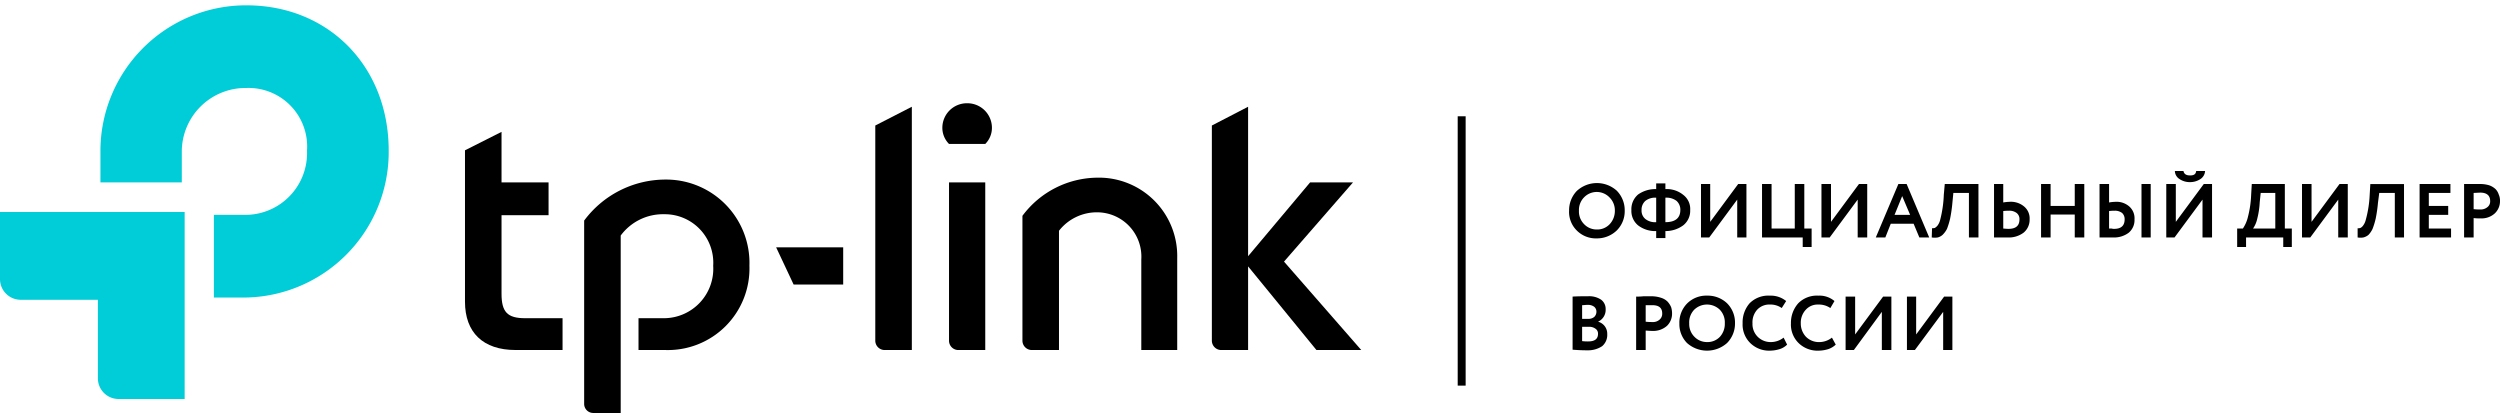
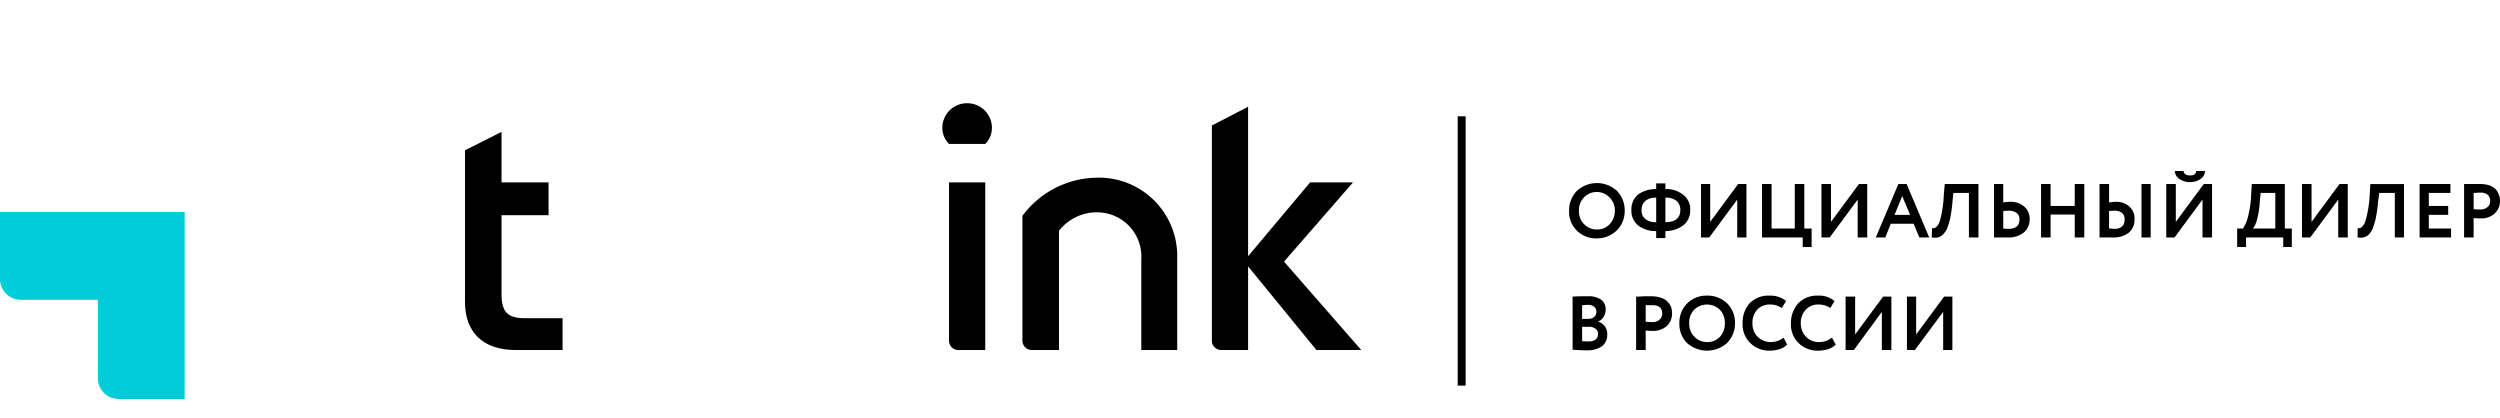
<svg xmlns="http://www.w3.org/2000/svg" id="Слой_1" data-name="Слой 1" viewBox="0 0 224.632 36.629" width="257px" height="43px">
  <defs>
    <style>
      .cls-1, .cls-2 {
        fill-rule: evenodd;
      }

      .cls-2 {
        fill: #00cdd8;
      }

      .cls-3 {
        fill: none;
        stroke: #000;
        stroke-miterlimit: 10;
        stroke-width: 0.714px;
      }
    </style>
  </defs>
  <title>tp-link_logo</title>
  <g>
-     <path class="cls-1" d="M78.647,30.143a.843.843,0,0,0,.8.829h2.484V9.114L78.647,10.8Z" />
    <path class="cls-1" d="M98.637,15.486a8.472,8.472,0,0,0-6.768,3.429V30.143a.843.843,0,0,0,.8.829h2.484V20.257A4.321,4.321,0,0,1,98.637,18.6a3.981,3.981,0,0,1,3.912,4.229v8.143h3.227V22.714a7.04,7.04,0,0,0-7.139-7.229Z" />
    <path class="cls-1" d="M45.064,25.914V18.857H49.29V15.914h-4.226V11.371l-3.284,1.657v13.6c0,2.771,1.628,4.343,4.541,4.343h4.226V28.114H47.177c-1.599,0-2.113-.571-2.113-2.2Z" />
-     <path class="cls-1" d="M59.742,15.657a9.109,9.109,0,0,0-7.254,3.686V35.829a.817.817,0,0,0,.8.8h2.484V20.686a4.725,4.725,0,0,1,3.912-1.914A4.355,4.355,0,0,1,64.083,23.4a4.444,4.444,0,0,1-4.398,4.714H57.372v2.857H59.742A7.33,7.33,0,0,0,67.338,23.4,7.488,7.488,0,0,0,59.742,15.657Z" />
    <path class="cls-1" d="M88.528,30.971V15.914H85.272V30.143a.84.84,0,0,0,.771.829Z" />
    <path class="cls-1" d="M122.311,30.971l-6.939-7.943,6.197-7.114h-3.855l-5.569,6.629V9.114L108.889,10.8V30.114a.847.847,0,0,0,.771.857h2.485V23.457l6.14,7.514Z" />
-     <polygon class="cls-1" points="71.308 25.086 75.763 25.086 75.763 21.743 69.737 21.743 71.308 25.086" />
    <path class="cls-1" d="M86.9,8.8A2.207,2.207,0,0,0,84.673,11a2.051,2.051,0,0,0,.6,1.457h3.256A2.051,2.051,0,0,0,89.128,11a2.207,2.207,0,0,0-2.227-2.2Z" />
-     <path class="cls-2" d="M22.132,0A13.093,13.093,0,0,0,9.024,13.114v2.8h7.311v-2.8A5.724,5.724,0,0,1,22.132,7.429a5.264,5.264,0,0,1,5.454,5.629,5.549,5.549,0,0,1-5.626,5.771H19.219v7.429h2.742a13.082,13.082,0,0,0,12.965-13.2C34.926,5.486,29.528,0,22.132,0Z" />
    <path class="cls-2" d="M0,24.629a1.859,1.859,0,0,0,1.828,1.829h6.968v7.086a1.859,1.859,0,0,0,1.828,1.829h5.968v-16.8H0Z" />
    <line class="cls-3" x1="131.335" y1="9.971" x2="131.335" y2="34.171" />
    <path d="M140.988,18.457a2.507,2.507,0,0,1,.685-1.771,2.662,2.662,0,0,1,3.598-.029,2.502,2.502,0,0,1,.714,1.8,2.435,2.435,0,0,1-.714,1.771,2.548,2.548,0,0,1-1.799.714,2.41,2.41,0,0,1-1.771-.686,2.348,2.348,0,0,1-.714-1.8Zm.885,0a1.615,1.615,0,0,0,.457,1.2,1.553,1.553,0,0,0,1.142.486,1.527,1.527,0,0,0,1.171-.486,1.736,1.736,0,0,0,.457-1.2,1.637,1.637,0,0,0-.485-1.2,1.586,1.586,0,0,0-2.285,0,1.615,1.615,0,0,0-.457,1.2Zm7.768,2.457h-.828v-.629a2.523,2.523,0,0,1-1.628-.514A1.677,1.677,0,0,1,146.585,18.4a1.735,1.735,0,0,1,.6-1.4,2.685,2.685,0,0,1,1.628-.486V16h.828v.514a2.339,2.339,0,0,1,1.599.514A1.585,1.585,0,0,1,151.868,18.4a1.656,1.656,0,0,1-.628,1.371,2.668,2.668,0,0,1-1.599.514ZM150.983,18.4a1.057,1.057,0,0,0-.343-.829,1.49,1.49,0,0,0-1-.286v2.2c.885,0,1.342-.371,1.342-1.086Zm-3.484,0a.959.959,0,0,0,.343.8,1.409,1.409,0,0,0,.971.286v-2.2a1.409,1.409,0,0,0-.971.286,1.057,1.057,0,0,0-.343.829Zm8.596-.943-2.513,3.4H152.839v-4.8h.828v3.4l2.513-3.4h.742v4.8h-.828Zm5.883,3.4h-3.655v-4.8h.857v4h2.085v-4h.857v4h.657v1.657h-.8Zm4.94-3.4-2.513,3.4h-.742v-4.8h.857v3.4l2.513-3.4h.742v4.8h-.857Zm2.485,3.4h-.857l2.028-4.8h.742l2.028,4.8h-.885l-.514-1.229h-2.056Zm2.227-2.029-.714-1.686-.685,1.686Zm6.14,2.029h-.857v-4h-1.399l-.086.886a12.609,12.609,0,0,1-.2,1.4,6.421,6.421,0,0,1-.286.943,2.059,2.059,0,0,1-.4.543,1.049,1.049,0,0,1-.428.229,1.726,1.726,0,0,1-.543,0l.029-.829a.79.79,0,0,0,.257-.029,1.08,1.08,0,0,0,.228-.2,1.363,1.363,0,0,0,.228-.457,10.524,10.524,0,0,0,.343-2.314l.086-.971h3.027Zm2.713-2.4a3.726,3.726,0,0,0-.485.029v1.571c.314.029.457.029.457.029.685,0,1-.286 1-.857a.681.681,0,0,0-.257-.571,1.064,1.064,0,0,0-.714-.2Zm-1.314-2.4h.828v1.657a3.9,3.9,0,0,1,.543-.057,1.847,1.847,0,0,1,1.342.429,1.386,1.386,0,0,1,.485,1.143,1.497,1.497,0,0,1-.543,1.2,2.214,2.214,0,0,1-1.456.429h-1.199Zm8.11,4.8h-.857V18.8h-2.17v2.057h-.857v-4.8h.857v1.971h2.17V16.057h.857Zm5.968,0h-.828v-4.8h.828Zm-3.284-2.4a3.61,3.61,0,0,0-.457.029v1.571h.228a.709.709,0,0,0,.228.029q.942,0,.942-.857a.751.751,0,0,0-.228-.571,1.064,1.064,0,0,0-.714-.2Zm-1.314-2.4h.857v1.657a3.901,3.901,0,0,1,.543-.057,1.745,1.745,0,0,1,1.285.429,1.408,1.408,0,0,1,.457,1.143,1.476,1.476,0,0,1-.514,1.2,2.183,2.183,0,0,1-1.428.429H188.65Zm9.253,1.4-2.513,3.4h-.743v-4.8h.857v3.4l2.513-3.4h.742v4.8h-.857Zm-2.484-2.571h.771c.057.286.257.4.6.4s.514-.114.543-.4h.8a.923.923,0,0,1-.4.714,1.673,1.673,0,0,1-.942.286,1.633,1.633,0,0,1-.971-.286.88.88,0,0,1-.4-.714Zm6.397,6.829h-.8V20.057h.514A3.162,3.162,0,0,0,201.986,19a9.316,9.316,0,0,0,.286-1.971l.057-.971h2.97v4h.628v1.657h-.771v-.857h-3.341Zm1.314-4.857-.086.829A7.365,7.365,0,0,1,202.814,19.2a2.485,2.485,0,0,1-.371.857h1.999v-3.2Zm6.968.6-2.513,3.4h-.743v-4.8h.857v3.4l2.513-3.4h.742v4.8h-.857Zm5.911,3.4h-.828v-4h-1.399l-.114.886a12.607,12.607,0,0,1-.2,1.4,6.416,6.416,0,0,1-.286.943,2.009,2.009,0,0,1-.371.543,1.146,1.146,0,0,1-.457.229,1.542,1.542,0,0,1-.514,0v-.829a.634.634,0,0,0,.257-.029.657.657,0,0,0,.228-.2,1.363,1.363,0,0,0,.228-.457,10.167,10.167,0,0,0,.371-2.314l.057-.971h3.027Zm4.226,0h-2.827v-4.8h2.77v.8h-1.942v1.171h1.742v.8h-1.742v1.229h1.999Zm2.028-1.743v1.743h-.857v-4.8H222.776a2.775,2.775,0,0,1,.885.114,1.602,1.602,0,0,1,.571.343A1.214,1.214,0,0,1,224.518,17a1.326,1.326,0,0,1,.114.6,1.511,1.511,0,0,1-.457,1.086,1.754,1.754,0,0,1-1.314.457,3.302,3.302,0,0,1-.6-.029Zm.6-2.286-.6.029v1.457a4.441,4.441,0,0,0,.571.029.952.952,0,0,0,.657-.2.647.647,0,0,0,.257-.571c0-.486-.314-.743-.885-.743ZM141.302,30.943V26.171c.485-.029.971-.029,1.399-.029a1.908,1.908,0,0,1,1.171.314,1.032,1.032,0,0,1,.4.857,1.16,1.16,0,0,1-.685,1.114h0a1.114,1.114,0,0,1,.828,1.114,1.327,1.327,0,0,1-.457,1.086A2.305,2.305,0,0,1,142.644,31c-.543,0-1-.029-1.342-.057Zm1.456-2.057h-.6v1.286a3.835,3.835,0,0,0,.543.029c.6,0,.885-.229.885-.686a.519.519,0,0,0-.228-.457.937.937,0,0,0-.6-.171Zm-.086-1.971c-.2,0-.371.029-.514.029v1.229h.571a.797.797,0,0,0,.514-.171.64.64,0,0,0,.2-.486.559.559,0,0,0-.2-.429.906.906,0,0,0-.571-.171Zm5.197,2.314v1.743h-.857v-4.8a5.276,5.276,0,0,0,.657-.029h.714a2.736,2.736,0,0,1,.885.143,1.385,1.385,0,0,1,.571.343,1.769,1.769,0,0,1,.314.486,1.843,1.843,0,0,1,.086.571A1.51,1.51,0,0,1,149.783,28.8a1.851,1.851,0,0,1-1.285.457c-.286,0-.485-.029-.628-.029Zm.6-2.286h-.6v1.486a4.632,4.632,0,0,0,.6.029.876.876,0,0,0,.628-.2.681.681,0,0,0,.257-.571c0-.514-.314-.743-.885-.743Zm2.427,1.629A2.459,2.459,0,0,1,151.583,26.8a2.431,2.431,0,0,1,1.799-.714,2.524,2.524,0,0,1,1.799.686,2.454,2.454,0,0,1,.714,1.8,2.483,2.483,0,0,1-.714,1.771,2.703,2.703,0,0,1-3.598,0,2.413,2.413,0,0,1-.685-1.771Zm.885,0a1.615,1.615,0,0,0,.457,1.2,1.553,1.553,0,0,0,1.142.486,1.527,1.527,0,0,0,1.171-.486,1.716,1.716,0,0,0,.428-1.2,1.638,1.638,0,0,0-.457-1.229,1.656,1.656,0,0,0-2.285,0,1.638,1.638,0,0,0-.457,1.229Zm8.482,1.286.314.629a1.612,1.612,0,0,1-.657.4,3.022,3.022,0,0,1-.885.143,2.41,2.41,0,0,1-1.771-.686,2.325,2.325,0,0,1-.685-1.771,2.613,2.613,0,0,1,.628-1.8,2.369,2.369,0,0,1,1.828-.686,2.184,2.184,0,0,1,1.456.486L160.093,27.2a1.765,1.765,0,0,0-1.057-.314,1.485,1.485,0,0,0-1.142.457,1.693,1.693,0,0,0-.428,1.229,1.615,1.615,0,0,0,.457,1.2,1.635,1.635,0,0,0,1.199.486,1.853,1.853,0,0,0,1.142-.4Zm4.341,0,.343.629a1.834,1.834,0,0,1-.657.4,3.022,3.022,0,0,1-.885.143,2.432,2.432,0,0,1-1.799-.686,2.325,2.325,0,0,1-.685-1.771,2.634,2.634,0,0,1,.657-1.8,2.345,2.345,0,0,1,1.799-.686,2.082,2.082,0,0,1,1.456.486l-.371.629a1.794,1.794,0,0,0-1.085-.314,1.424,1.424,0,0,0-1.114.457,1.707,1.707,0,0,0-.457,1.229,1.736,1.736,0,0,0,.457,1.2,1.635,1.635,0,0,0,1.199.486,1.853,1.853,0,0,0,1.142-.4Zm4.484-2.314-2.513,3.429h-.742v-4.8h.857v3.4l2.513-3.4h.743v4.8h-.857Zm5.512,0-2.542,3.429h-.714v-4.8h.828v3.4l2.513-3.4h.742v4.8h-.828Z" />
  </g>
</svg>